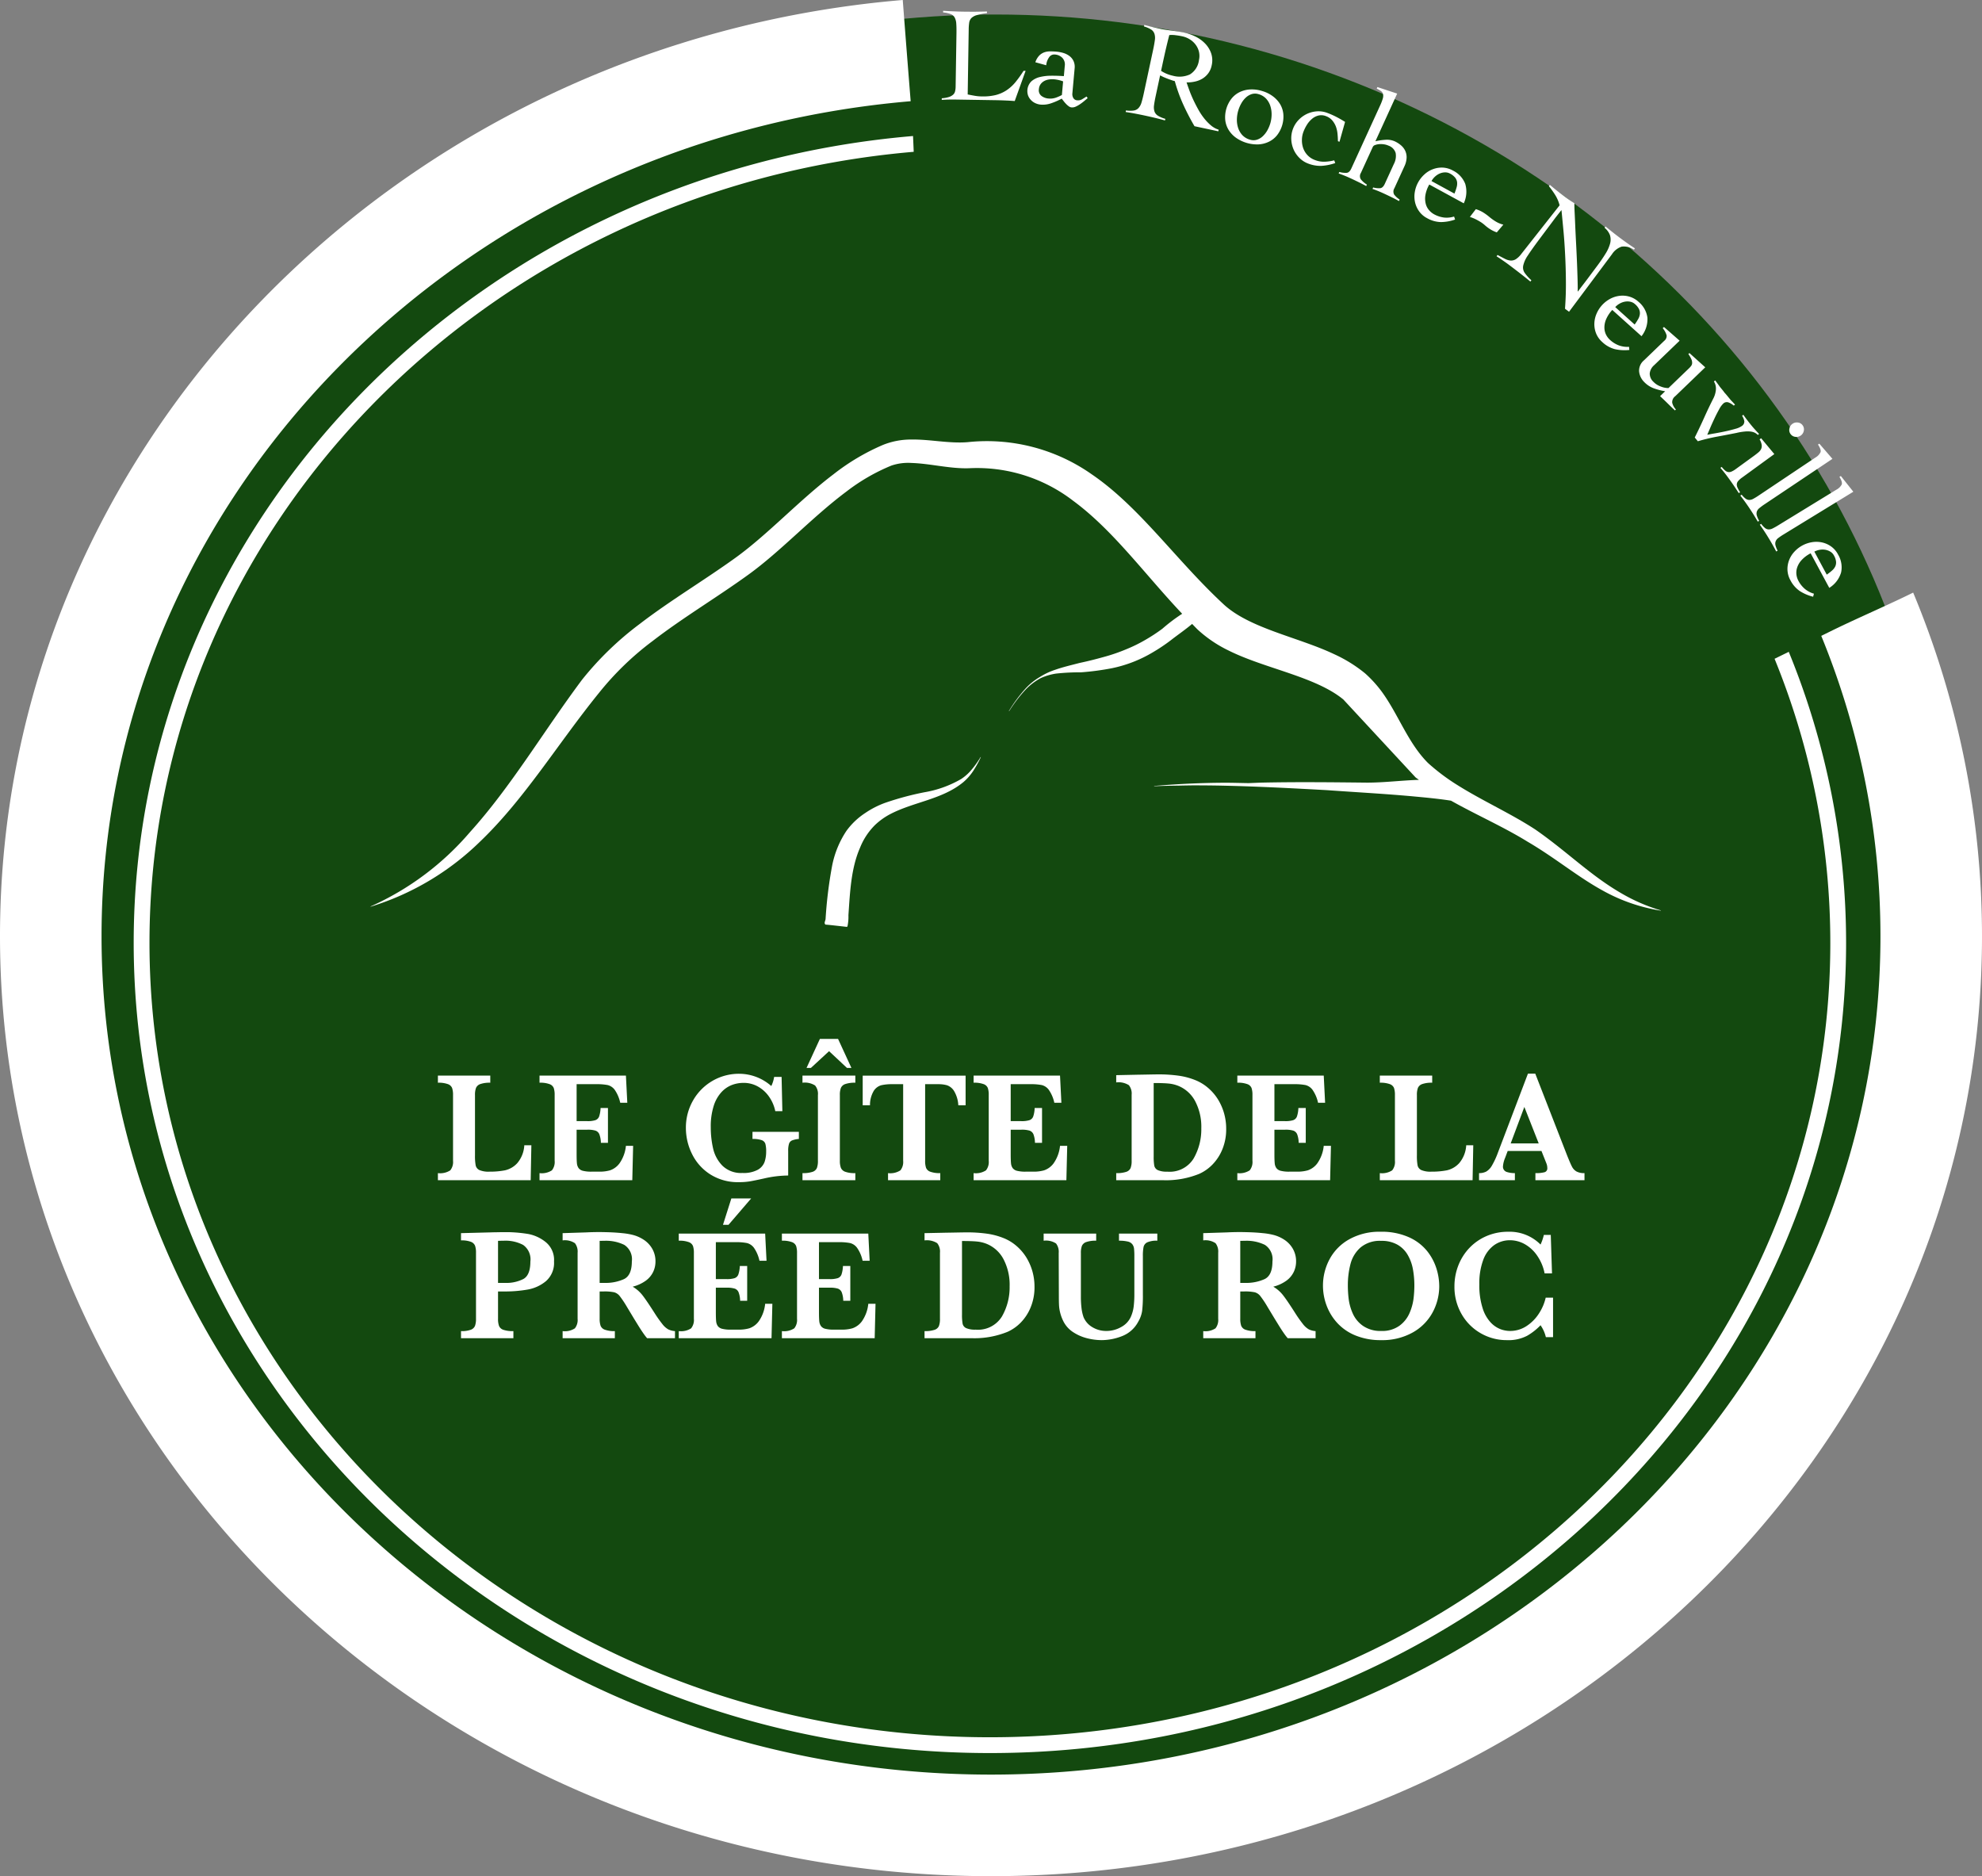
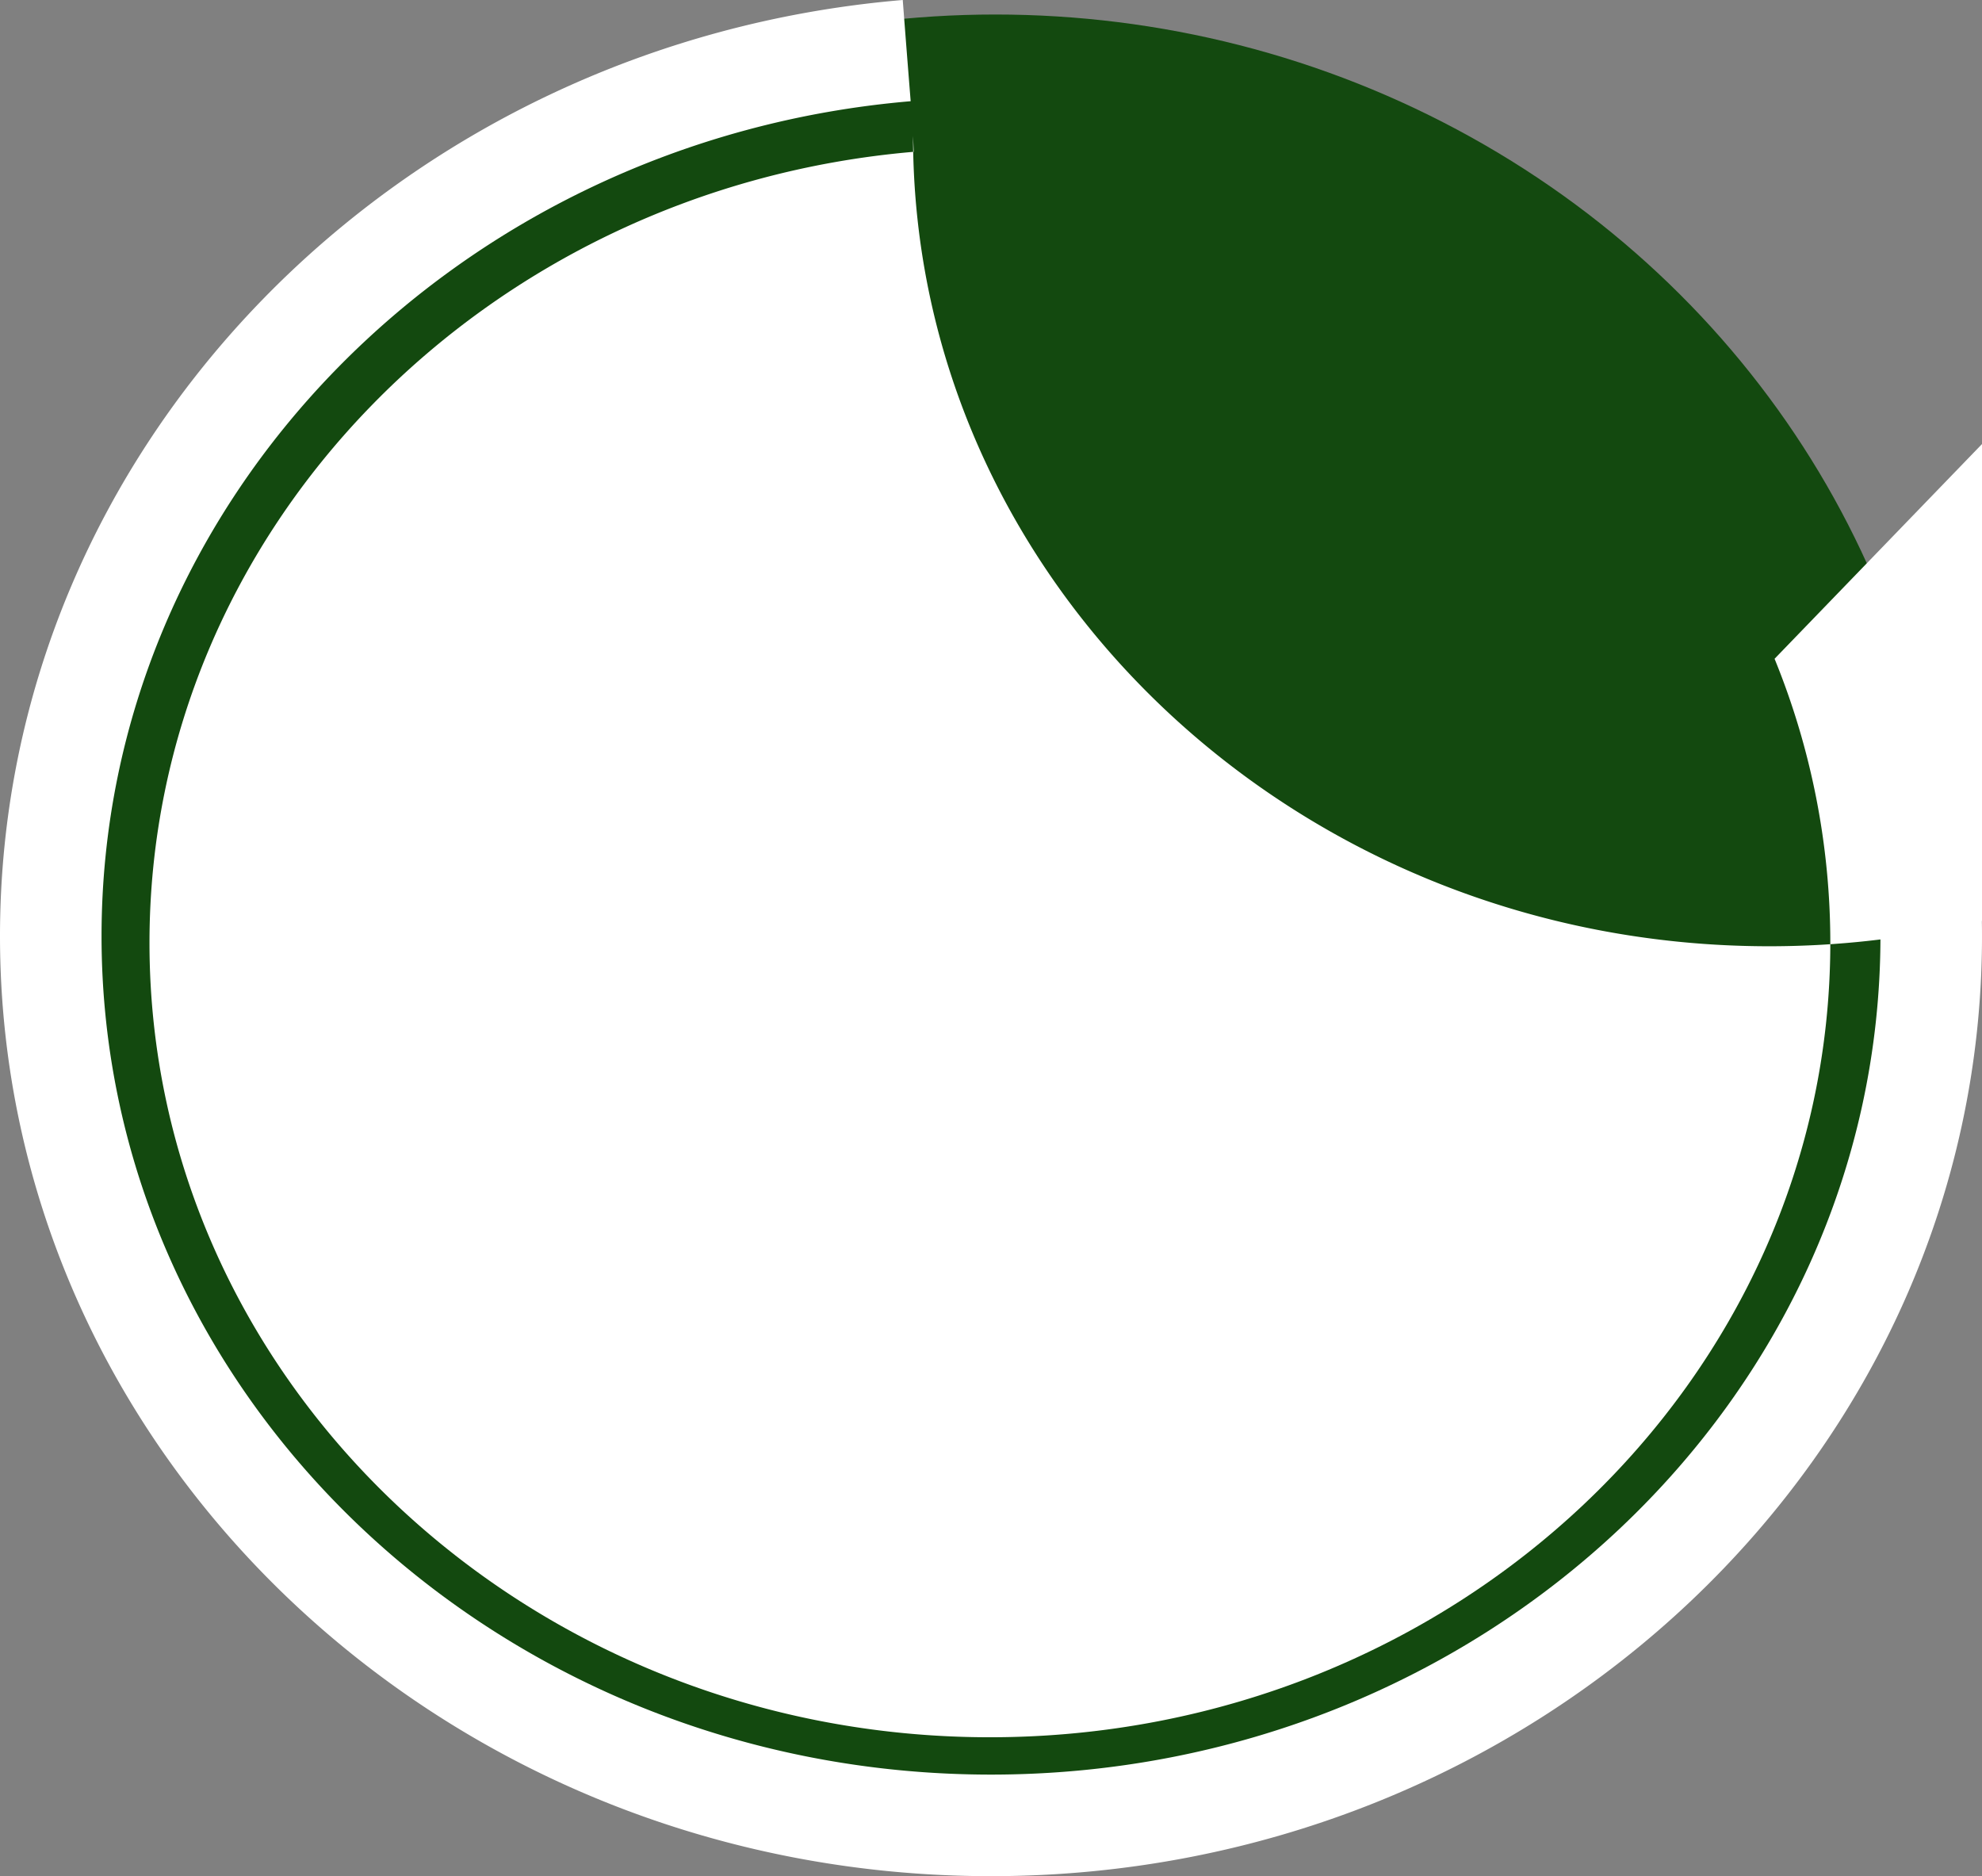
<svg xmlns="http://www.w3.org/2000/svg" viewBox="0 0 283.465 268.295">
  <rect x="0" y="0" width="283.465" height="268.295" fill="#808080" stroke="none" />
  <g data-name="Calque 2">
    <g data-name="Calque 1">
      <ellipse data-name="Ellipse 5" cx="142.351" cy="132.88" rx="135.996" ry="130.804" style="fill:#13490f" />
-       <path d="m262.374 86.294-.007.004Z" style="fill:#fff;fill-rule:evenodd" />
      <path d="M273.621 84.743c-3.594 1.771-7.277 3.344-10.892 5.082-.755.363-1.501.738-2.253 1.106a113.23 113.23 0 0 1 8.465 42.936c0 66.116-57.066 119.904-127.209 119.904S14.523 199.983 14.523 133.867c0-62.464 50.944-113.898 115.72-119.393q-.58-7.237-1.131-14.474C56.854 6.08 0 63.78 0 133.867c0 74.123 63.58 134.428 141.732 134.428s141.733-60.305 141.733-134.428a127.643 127.643 0 0 0-9.844-49.124Z" style="fill:#fff" />
-       <path d="M141.155 1.877a8.316 8.316 0 0 0-1.457.287 1.826 1.826 0 0 0-.773.42 1.215 1.215 0 0 0-.31.655 6.85 6.85 0 0 0-.071.977l-.145 9.291c.346.07.686.134 1.014.191a6.154 6.154 0 0 0 .996.09 7.635 7.635 0 0 0 1.998-.197 5.072 5.072 0 0 0 1.54-.677 5.92 5.92 0 0 0 1.27-1.148 16.665 16.665 0 0 0 1.175-1.64l.29.004-1.556 4.318a41.187 41.187 0 0 0-1.406-.082 50.91 50.91 0 0 0-1.402-.04l-5.692-.091a32.518 32.518 0 0 0-.968.004c-.325.009-.646.02-.968.045l.004-.233a4.084 4.084 0 0 0 1.018-.18 1.665 1.665 0 0 0 .597-.327.952.952 0 0 0 .288-.491 3.023 3.023 0 0 0 .077-.678l.12-7.665c.007-.542-.002-.99-.03-1.345a2.08 2.08 0 0 0-.228-.864 1.135 1.135 0 0 0-.572-.493 3.872 3.872 0 0 0-1.08-.23l.003-.233c.501.033 1.002.059 1.5.079.495.023.996.037 1.5.044.542.008 1.084.009 1.636.007a93.641 93.641 0 0 0 1.636-.032Zm6.92 7.025a2.56 2.56 0 0 1 .521-.916 1.933 1.933 0 0 1 .695-.48 2.35 2.35 0 0 1 .848-.157 9.825 9.825 0 0 1 .99.04 4.976 4.976 0 0 1 .983.194 2.787 2.787 0 0 1 .856.44 1.888 1.888 0 0 1 .575.723 2.001 2.001 0 0 1 .15 1.034l-.323 3.568a1.091 1.091 0 0 0 .134.662.671.671 0 0 0 .573.335 1.13 1.13 0 0 0 .703-.16c.215-.128.417-.257.61-.383l.172.228c-.139.12-.306.257-.492.415a7.56 7.56 0 0 1-.597.45 3.929 3.929 0 0 1-.625.354 1.2 1.2 0 0 1-.602.109.761.761 0 0 1-.394-.162 2.564 2.564 0 0 1-.387-.338 4.01 4.01 0 0 1-.342-.397 18.704 18.704 0 0 0-.28-.357 8.825 8.825 0 0 1-1.458.646 3.66 3.66 0 0 1-1.535.211 2.314 2.314 0 0 1-.772-.206 1.962 1.962 0 0 1-.63-.449 1.876 1.876 0 0 1-.408-.637 1.97 1.97 0 0 1 .458-2.03 2.837 2.837 0 0 1 1.212-.62 6.779 6.779 0 0 1 1.63-.19q.903-.007 1.812.058l.132-1.466a1.384 1.384 0 0 0-.34-1.141 1.645 1.645 0 0 0-1.087-.485.876.876 0 0 0-.836.43 2.24 2.24 0 0 0-.39 1.109Zm3.971 2.735a4.941 4.941 0 0 0-1.275-.296 3.074 3.074 0 0 0-.741.023 2.01 2.01 0 0 0-.681.22 1.574 1.574 0 0 0-.518.45 1.38 1.38 0 0 0-.247.705 1.011 1.011 0 0 0 .366.978 1.903 1.903 0 0 0 .99.37 2.498 2.498 0 0 0 1.15-.149 5.822 5.822 0 0 0 .782-.354Zm22.199 7.14-3.408-.729a33.701 33.701 0 0 1-1.633-3.152 22.402 22.402 0 0 1-1.184-3.296 3.808 3.808 0 0 1-.476-.143 22.827 22.827 0 0 1-.589-.212c-.198-.08-.393-.158-.58-.24-.185-.093-.34-.168-.456-.229l-.633 2.952c-.115.53-.191.974-.236 1.323a1.978 1.978 0 0 0 .067.899 1.17 1.17 0 0 0 .497.6 4.164 4.164 0 0 0 1.052.446l-.05.227a37.805 37.805 0 0 0-1.425-.368 63.574 63.574 0 0 0-2.823-.605 39.063 39.063 0 0 0-1.376-.233l.047-.227a3.734 3.734 0 0 0 1.107.015 1.166 1.166 0 0 0 .678-.348 1.956 1.956 0 0 0 .43-.79c.102-.338.216-.776.328-1.305l1.355-6.326c.112-.529.188-.97.233-1.323a1.965 1.965 0 0 0-.067-.895 1.173 1.173 0 0 0-.475-.6 4.05 4.05 0 0 0-1.017-.434l.05-.227c.4.111.8.22 1.2.318.404.098.804.19 1.207.277q.27.057.672.114c.267.039.551.077.853.116s.612.08.914.125c.309.047.58.095.823.146a7.304 7.304 0 0 1 1.622.565 4.924 4.924 0 0 1 1.39.995 3.81 3.81 0 0 1 .87 1.392 3.16 3.16 0 0 1 .08 1.759 2.824 2.824 0 0 1-.489 1.12 2.977 2.977 0 0 1-.824.756 3.45 3.45 0 0 1-1.072.423 4.675 4.675 0 0 1-1.205.117c.113.344.248.729.408 1.16.156.43.345.875.555 1.329q.32.681.7 1.366a9.196 9.196 0 0 0 .836 1.269 7.017 7.017 0 0 0 .978 1.02 3.231 3.231 0 0 0 1.117.623Zm-8.189-8.646a5.035 5.035 0 0 0 1.691.7 3.563 3.563 0 0 0 2.437-.19 2.794 2.794 0 0 0 1.29-2.044 2.69 2.69 0 0 0 .006-1.175 2.752 2.752 0 0 0-.468-1.013 2.98 2.98 0 0 0-.837-.774 3.31 3.31 0 0 0-1.083-.44 9.793 9.793 0 0 0-.936-.157 4.113 4.113 0 0 0-.923-.024c-.159.599-.305 1.21-.451 1.824-.147.618-.293 1.286-.449 2.004Zm14.448 2.882a4.75 4.75 0 0 1 1.54.756 3.946 3.946 0 0 1 1.038 1.128 3.414 3.414 0 0 1 .46 1.413 4.331 4.331 0 0 1-.91 3.042 3.355 3.355 0 0 1-1.169.921 3.878 3.878 0 0 1-1.485.375 5.263 5.263 0 0 1-3.244-.977 3.914 3.914 0 0 1-1.038-1.13 3.402 3.402 0 0 1-.464-1.417 4.328 4.328 0 0 1 .911-3.036 3.394 3.394 0 0 1 1.168-.924 3.909 3.909 0 0 1 1.489-.372 4.894 4.894 0 0 1 1.704.22Zm-.502.453a1.667 1.667 0 0 0-.977-.012 2.239 2.239 0 0 0-.833.487 3.322 3.322 0 0 0-.657.837 4.886 4.886 0 0 0-.434 1.01 4.731 4.731 0 0 0-.201 1.236 3.728 3.728 0 0 0 .164 1.23 2.83 2.83 0 0 0 .597 1.05 2.394 2.394 0 0 0 1.111.67 1.65 1.65 0 0 0 .98.009 2.19 2.19 0 0 0 .833-.484 3.58 3.58 0 0 0 .654-.827 4.98 4.98 0 0 0 .438-1.024 4.643 4.643 0 0 0 .188-1.225 3.846 3.846 0 0 0-.174-1.242 2.798 2.798 0 0 0-.593-1.051 2.345 2.345 0 0 0-1.096-.665Zm11.348 6.725a12.435 12.435 0 0 0-.06-1.065 4.165 4.165 0 0 0-.232-1.031 3.024 3.024 0 0 0-.52-.877 2.145 2.145 0 0 0-.901-.61 1.782 1.782 0 0 0-1.062-.088 2.259 2.259 0 0 0-.906.455 3.572 3.572 0 0 0-.726.824 5.777 5.777 0 0 0-.513 1.014 3.42 3.42 0 0 0-.23 1.216 3.376 3.376 0 0 0 .194 1.186 2.856 2.856 0 0 0 .628 1 2.805 2.805 0 0 0 1.06.677 3.494 3.494 0 0 0 1.359.233 6.324 6.324 0 0 0 1.38-.196l.145.388a7.35 7.35 0 0 1-1.987.403 4.848 4.848 0 0 1-1.89-.332 3.5 3.5 0 0 1-1.24-.8 3.856 3.856 0 0 1-.833-1.2 4.07 4.07 0 0 1-.337-1.44 3.798 3.798 0 0 1 1.058-2.81 4.08 4.08 0 0 1 1.203-.86 3.985 3.985 0 0 1 1.419-.357 3.538 3.538 0 0 1 1.455.217 12.299 12.299 0 0 1 1.367.608q.605.318 1.19.686l-.8 2.842Zm8.732 8.559a23.823 23.823 0 0 0-1.07-.555 51.405 51.405 0 0 0-1.172-.557 20.04 20.04 0 0 0-.79-.342c-.261-.104-.51-.2-.756-.279l.098-.21a2.974 2.974 0 0 0 1.005.105c.262-.03.48-.238.657-.625l1.295-2.834a2.446 2.446 0 0 0 .259-1.563 1.585 1.585 0 0 0-.997-1.052 2.559 2.559 0 0 0-.655-.197 3.218 3.218 0 0 0-.69-.03 2.232 2.232 0 0 0-.59.126.556.556 0 0 0-.332.257l-1.706 3.728a.87.87 0 0 0-.015.92 3.422 3.422 0 0 0 .869.753l-.095.214c-.39-.212-.778-.412-1.165-.601s-.784-.38-1.181-.56a18.133 18.133 0 0 0-1.6-.644l.098-.214a3.1 3.1 0 0 0 1.046.125c.272-.025.493-.232.67-.62l4.106-8.977a7.201 7.201 0 0 0 .396-1.023 1.33 1.33 0 0 0 .036-.646.776.776 0 0 0-.292-.423 5.353 5.353 0 0 0-.614-.36l.099-.215 2.828.933-3.116 6.817a8.754 8.754 0 0 1 1.413-.208 2.785 2.785 0 0 1 1.333.207 3.916 3.916 0 0 1 .887.557 2.388 2.388 0 0 1 .616.77 2.19 2.19 0 0 1 .216 1.012 3.172 3.172 0 0 1-.33 1.276l-1.416 3.098a.903.903 0 0 0-.033.914 3.19 3.19 0 0 0 .783.711Zm4.336-2.364a4.535 4.535 0 0 0-.568 1.584 3.062 3.062 0 0 0 .076 1.236 2.225 2.225 0 0 0 .49.884 2.607 2.607 0 0 0 .664.54 4.024 4.024 0 0 0 1.42.476 3.583 3.583 0 0 0 1.463-.14l.141.43a6.319 6.319 0 0 1-2.05.361 4.216 4.216 0 0 1-1.965-.565 3.232 3.232 0 0 1-1.148-1.005 3.536 3.536 0 0 1-.57-1.302 3.792 3.792 0 0 1-.026-1.425 4.342 4.342 0 0 1 1.373-2.516 3.616 3.616 0 0 1 1.215-.747 3.559 3.559 0 0 1 1.403-.23 3.312 3.312 0 0 1 1.464.425 3.562 3.562 0 0 1 1.761 1.91 3.944 3.944 0 0 1-.213 2.773Zm3.596 1.297a7.631 7.631 0 0 0 .311-.898 1.888 1.888 0 0 0 .065-.76 1.353 1.353 0 0 0-.29-.643 2.357 2.357 0 0 0-.713-.556 1.434 1.434 0 0 0-.753-.175 2.016 2.016 0 0 0-.757.178 2.435 2.435 0 0 0-.67.453 2.46 2.46 0 0 0-.473.61Zm3.059 2.228a4.646 4.646 0 0 1 1.052.469 7.828 7.828 0 0 1 .862.626 7.445 7.445 0 0 0 .862.626 3.869 3.869 0 0 0 1.16.494l-.939 1.104a4.616 4.616 0 0 1-.916-.434 5.518 5.518 0 0 1-.743-.55 4.964 4.964 0 0 0-.623-.48 9.19 9.19 0 0 0-.762-.424 4.878 4.878 0 0 0-.806-.317Zm10.587-3.473c.35.29.68.562.998.815.321.256.699.544 1.133.869a18.85 18.85 0 0 0 1.379.936q-.01.425.035 1.343.045.912.093 2.09c.036.781.076 1.616.124 2.505q.068 1.334.12 2.591c.034.839.06 1.614.081 2.333s.026 1.298.019 1.74l.031.025c.23-.308.461-.617.695-.919s.465-.604.696-.916l1.346-1.803c.493-.66.9-1.252 1.22-1.781a5.297 5.297 0 0 0 .646-1.442 2.163 2.163 0 0 0-.022-1.198 2.488 2.488 0 0 0-.774-1.058l.14-.185c.349.29.701.575 1.063.86a44.568 44.568 0 0 0 2.102 1.57c.346.243.696.48 1.039.705l-.14.189a2.496 2.496 0 0 0-1.763-.436 2.644 2.644 0 0 0-1.377 1.085l-6.14 8.226-.577-.43q.146-1.971.128-3.94-.015-1.97-.112-3.804c-.06-1.22-.14-2.377-.242-3.458q-.152-1.627-.28-2.906c-.215.258-.417.519-.617.774s-.398.516-.597.786l-2.029 2.713q-1.029 1.383-1.574 2.222a4.235 4.235 0 0 0-.65 1.423 1.354 1.354 0 0 0 .191 1.038 6.401 6.401 0 0 0 .972 1.076l-.14.19q-.764-.626-1.5-1.198-.732-.57-1.523-1.163c-.3-.225-.598-.44-.897-.642a20.26 20.26 0 0 0-.92-.613l.14-.19c.393.21.733.393 1.036.542a2.195 2.195 0 0 0 .825.254 1.3 1.3 0 0 0 .734-.175 2.974 2.974 0 0 0 .78-.736l5.502-6.983a5.195 5.195 0 0 0-.611-1.448 12.507 12.507 0 0 0-.921-1.29Zm8.93 17.886a4.554 4.554 0 0 0-.916 1.41 2.956 2.956 0 0 0-.21 1.222 2.322 2.322 0 0 0 .268.971 2.567 2.567 0 0 0 .528.676 3.943 3.943 0 0 0 1.269.79 3.6 3.6 0 0 0 1.459.205l.037.448a6.33 6.33 0 0 1-2.08-.12 4.156 4.156 0 0 1-1.779-1.004 3.306 3.306 0 0 1-.89-1.237 3.565 3.565 0 0 1-.252-1.403 3.818 3.818 0 0 1 .303-1.396 4.35 4.35 0 0 1 1.914-2.13 3.8 3.8 0 0 1 1.356-.447 3.496 3.496 0 0 1 1.418.103 3.302 3.302 0 0 1 1.329.75 3.544 3.544 0 0 1 1.268 2.263 3.91 3.91 0 0 1-.843 2.652Zm3.199 2.086a8.28 8.28 0 0 0 .512-.8 1.801 1.801 0 0 0 .235-.724 1.352 1.352 0 0 0-.131-.693 2.269 2.269 0 0 0-.566-.701 1.424 1.424 0 0 0-.69-.348 2.023 2.023 0 0 0-.778-.002 2.411 2.411 0 0 0-.757.289 2.536 2.536 0 0 0-.603.484Zm2.774 5.824a1.797 1.797 0 0 0-.62 1.178 1.607 1.607 0 0 0 .533 1.192 2.731 2.731 0 0 0 1.07.677 2.885 2.885 0 0 0 1.078.213l2.943-2.833a2.581 2.581 0 0 0 .31-.35.715.715 0 0 0 .133-.4 1.29 1.29 0 0 0-.11-.539 3.892 3.892 0 0 0-.43-.738l.152-.148 2.262 2.04-4.283 4.124a1.072 1.072 0 0 0-.443.948 2.192 2.192 0 0 0 .53.959l-.138.132q-.543-.502-1.07-1.027c-.355-.35-.707-.685-1.056-1.013l.726-.699a9.313 9.313 0 0 1-1.62-.419 3.655 3.655 0 0 1-1.384-.91 2.468 2.468 0 0 1-.722-1.509 1.92 1.92 0 0 1 .703-1.59l2.883-2.777a.88.88 0 0 0 .352-.78 2.768 2.768 0 0 0-.56-1.033l.178-.173 2.24 1.96Zm8.741 2.166c.249.329.422.562.516.695.091.132.166.233.223.303l.198.24c.041.05.094.113.16.196.063.075.139.176.22.296.139.149.255.281.346.392l.22.268.27.328c.076.092.158.18.25.275.09.089.235.246.436.468l-.183.144a2.355 2.355 0 0 0-.711-.44.713.713 0 0 0-.77.131 3.134 3.134 0 0 0-.606.834c-.234.42-.462.863-.687 1.345q-.342.718-.617 1.37c-.184.434-.317.743-.4.932.272-.057.65-.131 1.142-.212.485-.088.99-.181 1.5-.294.512-.109.981-.23 1.413-.356a2.816 2.816 0 0 0 .884-.389.765.765 0 0 0 .364-.711 2.241 2.241 0 0 0-.317-.758l.18-.144c.135.205.311.451.531.738s.415.537.588.745c.18.221.361.433.55.638.182.209.377.414.579.616l-.18.148a1.702 1.702 0 0 0-.419-.31 1.852 1.852 0 0 0-.592-.174 3.759 3.759 0 0 0-.848-.005 7.893 7.893 0 0 0-1.163.193c-.946.187-1.88.37-2.794.536a26.583 26.583 0 0 0-2.762.662l-.443-.536q.683-1.36 1.355-2.853.67-1.493 1.332-2.783a3.393 3.393 0 0 0 .337-1.182 1.91 1.91 0 0 0-.282-1.195Zm5.554 10.781c.25-.182.464-.352.647-.506a1.355 1.355 0 0 0 .382-.494 1.064 1.064 0 0 0 .064-.586 2.23 2.23 0 0 0-.294-.77l.22-.157 1.887 2.267-4.602 3.35a2.943 2.943 0 0 0-.575.51.803.803 0 0 0-.19.463 1.062 1.062 0 0 0 .116.501 3.936 3.936 0 0 0 .355.625l-.187.138a41.623 41.623 0 0 0-1.542-2.253c-.177-.24-.353-.474-.529-.695s-.364-.448-.56-.669l.19-.138a3.477 3.477 0 0 0 .45.486.956.956 0 0 0 .425.24.825.825 0 0 0 .492-.043 3.086 3.086 0 0 0 .665-.39Zm6.955-4.36a.98.98 0 0 1 .169.773 1.067 1.067 0 0 1-.43.683 1.053 1.053 0 0 1-.776.194.968.968 0 0 1-.686-.399.942.942 0 0 1-.169-.776 1.036 1.036 0 0 1 .424-.68 1.06 1.06 0 0 1 .782-.196.953.953 0 0 1 .686.401Zm-8.719 9.919a3.005 3.005 0 0 0 .553.561.898.898 0 0 0 .514.19 1.183 1.183 0 0 0 .59-.159 8.805 8.805 0 0 0 .795-.487l8.076-5.404a1.807 1.807 0 0 0 .749-.78c.08-.24-.043-.603-.364-1.085l.193-.132 1.874 2.172-9.69 6.485a8.782 8.782 0 0 0-.748.55 1.145 1.145 0 0 0-.372.491 1.005 1.005 0 0 0-.008.564 3.184 3.184 0 0 0 .339.767l-.196.129c-.182-.329-.383-.657-.59-.991s-.421-.663-.635-.985c-.21-.31-.418-.612-.625-.896a24.76 24.76 0 0 0-.648-.859Zm2.79 4.172a3.09 3.09 0 0 0 .528.58.91.91 0 0 0 .51.216 1.219 1.219 0 0 0 .593-.137 9.024 9.024 0 0 0 .814-.456l8.287-5.076a1.817 1.817 0 0 0 .784-.748c.088-.237-.018-.602-.323-1.098l.2-.122 1.785 2.247-9.944 6.088a8.928 8.928 0 0 0-.773.518 1.1 1.1 0 0 0-.386.475.942.942 0 0 0-.033.565 3.219 3.219 0 0 0 .308.779l-.202.12c-.17-.335-.355-.67-.55-1.014s-.392-.678-.597-1.007c-.194-.321-.39-.63-.587-.924-.195-.3-.4-.59-.61-.887Zm7.076 4.212a4.55 4.55 0 0 0-1.341 1.019 2.958 2.958 0 0 0-.61 1.076 2.325 2.325 0 0 0-.075 1.009 2.544 2.544 0 0 0 .266.814 3.911 3.911 0 0 0 .927 1.17 3.54 3.54 0 0 0 1.3.687l-.114.435a6.36 6.36 0 0 1-1.914-.817 4.19 4.19 0 0 1-1.337-1.544 3.334 3.334 0 0 1-.419-1.466 3.565 3.565 0 0 1 .236-1.406 3.727 3.727 0 0 1 .756-1.208 4.357 4.357 0 0 1 2.524-1.36 3.796 3.796 0 0 1 1.425.035 3.536 3.536 0 0 1 1.3.576 3.28 3.28 0 0 1 .997 1.159 3.543 3.543 0 0 1 .433 2.557 3.893 3.893 0 0 1-1.691 2.206Zm2.301 3.05a7.786 7.786 0 0 0 .755-.585 1.822 1.822 0 0 0 .467-.6 1.356 1.356 0 0 0 .106-.697 2.223 2.223 0 0 0-.295-.852 1.378 1.378 0 0 0-.531-.559 2.057 2.057 0 0 0-.734-.266 2.395 2.395 0 0 0-.807.014 2.633 2.633 0 0 0-.732.254ZM75.996 163.777l-.098 4.997H62.629v-1.015a2.662 2.662 0 0 0 1.768-.397 1.907 1.907 0 0 0 .396-1.368v-9.398a3.02 3.02 0 0 0-.133-1.009 1.009 1.009 0 0 0-.61-.558 3.891 3.891 0 0 0-1.421-.198v-1.015h7.49v1.015a4.066 4.066 0 0 0-1.41.187 1.034 1.034 0 0 0-.627.547 2.82 2.82 0 0 0-.149 1.03v8.605a7.45 7.45 0 0 0 .1 1.456.973.973 0 0 0 .537.668 3.377 3.377 0 0 0 1.44.226 11.298 11.298 0 0 0 2.213-.193 3.388 3.388 0 0 0 1.757-1.025 4.286 4.286 0 0 0 1.005-2.555Zm14.554.077-.12 4.92H77.163v-1.015a2.662 2.662 0 0 0 1.768-.397 1.907 1.907 0 0 0 .395-1.368v-9.398a3.129 3.129 0 0 0-.126-.998 1 1 0 0 0-.594-.562 3.791 3.791 0 0 0-1.443-.205v-1.015h12.356l.197 3.883h-1.01a5.171 5.171 0 0 0-.785-1.847 1.797 1.797 0 0 0-.999-.684 8.02 8.02 0 0 0-1.664-.128h-2.79v5.284h1.515a3.699 3.699 0 0 0 1.165-.137.881.881 0 0 0 .537-.525 4.28 4.28 0 0 0 .21-1.213h1.054v4.975h-1.01a3.613 3.613 0 0 0-.22-1.218.924.924 0 0 0-.555-.525 3.753 3.753 0 0 0-1.159-.132h-1.538v3.519q0 .881.044 1.29a1.43 1.43 0 0 0 .237.68 1.094 1.094 0 0 0 .625.39 4.865 4.865 0 0 0 1.236.122h1.198a5.357 5.357 0 0 0 1.445-.193 2.819 2.819 0 0 0 1.345-.992 5.226 5.226 0 0 0 .922-2.51Zm23.703-.982a3.475 3.475 0 0 0-.96.205.775.775 0 0 0-.445.475 3.303 3.303 0 0 0-.122 1.041v3.508a15.751 15.751 0 0 0-3.448.42q-1.34.297-2.01.412a9.399 9.399 0 0 1-1.583.117 7.348 7.348 0 0 1-4.14-1.136 7.21 7.21 0 0 1-2.587-2.924 8.358 8.358 0 0 1-.862-3.673 7.781 7.781 0 0 1 1.021-3.943 7.533 7.533 0 0 1 6.59-3.823 6.964 6.964 0 0 1 4.604 1.754 4.623 4.623 0 0 0 .406-1.302h1.066l.11 4.898h-1.012a5.552 5.552 0 0 0-.867-2.04 4.798 4.798 0 0 0-1.587-1.468 4.155 4.155 0 0 0-2.092-.54 4.73 4.73 0 0 0-1.638.293 3.977 3.977 0 0 0-1.498 1.015 5.189 5.189 0 0 0-1.12 1.968 9.663 9.663 0 0 0-.425 3.078 13.535 13.535 0 0 0 .33 3.011 5.122 5.122 0 0 0 1.34 2.482 3.8 3.8 0 0 0 2.856 1.037 4.27 4.27 0 0 0 2.197-.457 2.143 2.143 0 0 0 .972-1.12 4.584 4.584 0 0 0 .226-1.478 3.999 3.999 0 0 0-.115-1.126.845.845 0 0 0-.54-.518 3.807 3.807 0 0 0-1.3-.166v-1.014h6.633Zm8.077 5.902h-7.56v-1.015a4.26 4.26 0 0 0 1.427-.181 1.02 1.02 0 0 0 .633-.547 2.875 2.875 0 0 0 .148-1.037v-9.398a1.87 1.87 0 0 0-.403-1.368 2.74 2.74 0 0 0-1.805-.397v-1.015h7.56v1.015a4.18 4.18 0 0 0-1.43.187 1.04 1.04 0 0 0-.631.547 2.745 2.745 0 0 0-.152 1.03v9.4a2.839 2.839 0 0 0 .145 1.003 1.036 1.036 0 0 0 .612.563 3.944 3.944 0 0 0 1.456.198Zm-.561-16.061h-.637l-2.559-2.394-2.594 2.394h-.627l1.91-4.148h2.597Zm16.332 5.35h-1.043a4.42 4.42 0 0 0-.611-2.052 1.945 1.945 0 0 0-1.006-.816 4.528 4.528 0 0 0-1.238-.155h-1.891v10.954a3.038 3.038 0 0 0 .132 1.01 1.012 1.012 0 0 0 .615.557 3.899 3.899 0 0 0 1.418.198v1.015h-7.47v-1.015a2.662 2.662 0 0 0 1.768-.397 1.9 1.9 0 0 0 .394-1.368V155.04h-1.582a6.72 6.72 0 0 0-1.547.15 1.877 1.877 0 0 0-1.081.816 3.95 3.95 0 0 0-.533 2.057h-1.043v-4.247H138.1Zm14.533 5.791-.12 4.92h-13.268v-1.015a2.662 2.662 0 0 0 1.768-.397 1.9 1.9 0 0 0 .394-1.368v-9.398a3.083 3.083 0 0 0-.126-.998.989.989 0 0 0-.593-.562 3.79 3.79 0 0 0-1.443-.205v-1.015h12.358l.195 3.883h-1.009a5.11 5.11 0 0 0-.787-1.847 1.787 1.787 0 0 0-1-.684 8 8 0 0 0-1.664-.128h-2.789v5.284h1.516a3.68 3.68 0 0 0 1.163-.137.872.872 0 0 0 .539-.525 4.18 4.18 0 0 0 .208-1.213h1.056v4.975h-1.012a3.622 3.622 0 0 0-.217-1.218.936.936 0 0 0-.555-.525 3.765 3.765 0 0 0-1.16-.132h-1.538v3.519c0 .587.016 1.018.044 1.29a1.396 1.396 0 0 0 .236.68 1.1 1.1 0 0 0 .628.39 4.839 4.839 0 0 0 1.235.122h1.198a5.346 5.346 0 0 0 1.443-.193 2.826 2.826 0 0 0 1.346-.992 5.242 5.242 0 0 0 .924-2.51Zm22.734-2.427a7.507 7.507 0 0 1-.548 2.93 6.764 6.764 0 0 1-1.416 2.178 6.206 6.206 0 0 1-1.856 1.312 12.575 12.575 0 0 1-5.109.927h-6.798v-1.015a4.265 4.265 0 0 0 1.427-.181 1.013 1.013 0 0 0 .63-.547 2.806 2.806 0 0 0 .149-1.037v-9.442a1.914 1.914 0 0 0-.394-1.368 2.757 2.757 0 0 0-1.812-.397v-1.037l3.196-.067c.11 0 .554-.007 1.34-.022s1.238-.022 1.36-.022a20.7 20.7 0 0 1 3.115.199 10.14 10.14 0 0 1 2.345.64 6.453 6.453 0 0 1 1.802 1.11 7.102 7.102 0 0 1 1.39 1.62 7.876 7.876 0 0 1 .873 1.98 8.075 8.075 0 0 1 .306 2.24Zm-3.558-.066a7.856 7.856 0 0 0-.883-3.899 4.753 4.753 0 0 0-2.401-2.179 4.997 4.997 0 0 0-1.4-.336q-.742-.073-2.127-.072v10.513a7.19 7.19 0 0 0 .088 1.319.907.907 0 0 0 .517.628 3.112 3.112 0 0 0 1.33.215 4.022 4.022 0 0 0 3.773-1.876 8.357 8.357 0 0 0 1.103-4.313Zm18.542 2.493-.12 4.92h-13.27v-1.015a2.662 2.662 0 0 0 1.769-.397 1.9 1.9 0 0 0 .394-1.368v-9.398a3.083 3.083 0 0 0-.126-.998.989.989 0 0 0-.593-.562 3.79 3.79 0 0 0-1.443-.205v-1.015h12.358l.195 3.883h-1.008a5.11 5.11 0 0 0-.788-1.847 1.787 1.787 0 0 0-1-.684 8 8 0 0 0-1.663-.128h-2.79v5.284h1.516a3.68 3.68 0 0 0 1.163-.137.872.872 0 0 0 .54-.525 4.179 4.179 0 0 0 .207-1.213h1.056v4.975h-1.012a3.623 3.623 0 0 0-.217-1.218.936.936 0 0 0-.555-.525 3.765 3.765 0 0 0-1.16-.132h-1.538v3.519c0 .587.016 1.018.044 1.29a1.395 1.395 0 0 0 .237.68 1.1 1.1 0 0 0 .627.39 4.84 4.84 0 0 0 1.235.122h1.198a5.346 5.346 0 0 0 1.444-.193 2.826 2.826 0 0 0 1.345-.992 5.242 5.242 0 0 0 .924-2.51Zm20.354-.077-.098 4.997H197.34v-1.015a2.662 2.662 0 0 0 1.768-.397 1.9 1.9 0 0 0 .394-1.368v-9.398a3.12 3.12 0 0 0-.129-1.009 1.012 1.012 0 0 0-.611-.558 3.886 3.886 0 0 0-1.422-.198v-1.015h7.492v1.015a4.07 4.07 0 0 0-1.412.187 1.034 1.034 0 0 0-.627.547 2.82 2.82 0 0 0-.148 1.03v8.605a7.742 7.742 0 0 0 .097 1.456.97.97 0 0 0 .54.668 3.372 3.372 0 0 0 1.44.226 11.298 11.298 0 0 0 2.212-.193 3.398 3.398 0 0 0 1.759-1.025 4.306 4.306 0 0 0 1.005-2.555Zm15.907 4.997h-7.02v-1.015a4.805 4.805 0 0 0 1.296-.126.562.562 0 0 0 .407-.602 1.857 1.857 0 0 0-.133-.673l-.702-1.765h-4.832l-.363.971a3.912 3.912 0 0 0-.308 1.18.783.783 0 0 0 .51.839 3.632 3.632 0 0 0 1.191.176v1.015h-5.127v-1.015a2.17 2.17 0 0 0 1.043-.231 2.324 2.324 0 0 0 .816-.877 11.596 11.596 0 0 0 .842-1.826l4.295-11.296h1.044l4.535 11.649c.331.824.57 1.38.725 1.672a1.67 1.67 0 0 0 .637.673 2.293 2.293 0 0 0 1.144.236Zm-6.546-5.262-2.055-5.217-1.955 5.217ZM79.236 180.39a3.454 3.454 0 0 1-1.132 2.797 5.56 5.56 0 0 1-2.663 1.225 18.6 18.6 0 0 1-3.224.27h-.988v3.904a2.888 2.888 0 0 0 .143 1.026 1.005 1.005 0 0 0 .615.552 4.151 4.151 0 0 0 1.438.187v1.015h-7.491v-1.015a3.75 3.75 0 0 0 1.412-.198 1.02 1.02 0 0 0 .592-.563 2.894 2.894 0 0 0 .139-1.004v-9.442a2.975 2.975 0 0 0-.133-.998 1.02 1.02 0 0 0-.592-.563 3.684 3.684 0 0 0-1.418-.204v-1.037l4.251-.11c.22-.009.459-.013.719-.016.26-.005.468-.008.62-.012.155-.004.382-.006.682-.006.373 0 .652.003.835.011a20.823 20.823 0 0 1 2.515.254 5.659 5.659 0 0 1 2.444 1.12 3.27 3.27 0 0 1 1.236 2.807Zm-3.382.022a2.523 2.523 0 0 0-1.039-2.387 5.407 5.407 0 0 0-2.73-.602c-.204 0-.49.007-.856.022v6.012h1.01a5.363 5.363 0 0 0 2.614-.557q1-.557 1-2.488Zm20.683 10.954H92.55a7.533 7.533 0 0 1-.543-.706q-.324-.463-.71-1.086l-.636-1.032-1.01-1.677a14.34 14.34 0 0 0-1.028-1.538 1.538 1.538 0 0 0-.79-.53 6.766 6.766 0 0 0-1.51-.116h-.562v3.905a3.057 3.057 0 0 0 .133.993.995.995 0 0 0 .62.574 3.937 3.937 0 0 0 1.422.198v1.015h-7.47v-1.015a2.61 2.61 0 0 0 1.753-.397 1.923 1.923 0 0 0 .39-1.368v-9.443a1.964 1.964 0 0 0-.38-1.361 2.572 2.572 0 0 0-1.763-.404v-1.036l3.45-.11c.263-.015.566-.026.906-.034s.657-.01.95-.01q.34 0 1.132.021 1.109.033 2.075.133a9.824 9.824 0 0 1 1.527.253 5.173 5.173 0 0 1 1.565.695 3.795 3.795 0 0 1 1.209 1.28 3.56 3.56 0 0 1 .466 1.842 3.46 3.46 0 0 1-.323 1.456 3.353 3.353 0 0 1-1.043 1.258 5.46 5.46 0 0 1-1.896.871 4.963 4.963 0 0 1 1.364 1.176q.56.7 1.757 2.575a18.131 18.131 0 0 0 1.142 1.617 2.84 2.84 0 0 0 .83.739 2.68 2.68 0 0 0 .96.247Zm-6.172-10.976a2.445 2.445 0 0 0-1.083-2.372 5.947 5.947 0 0 0-2.829-.584c-.16 0-.287.001-.378.006a9.396 9.396 0 0 1-.314.005v6.012h.692a6.398 6.398 0 0 0 2.785-.54q1.125-.542 1.127-2.527Zm20.098 6.056-.12 4.92H97.076v-1.015a2.662 2.662 0 0 0 1.768-.397 1.907 1.907 0 0 0 .395-1.368v-9.398a3.128 3.128 0 0 0-.126-.998 1 1 0 0 0-.594-.562 3.793 3.793 0 0 0-1.443-.205v-1.015h12.356l.197 3.883h-1.01a5.175 5.175 0 0 0-.785-1.847 1.798 1.798 0 0 0-.999-.684 8.02 8.02 0 0 0-1.664-.128h-2.79v5.284h1.515a3.698 3.698 0 0 0 1.165-.137.881.881 0 0 0 .537-.525 4.28 4.28 0 0 0 .21-1.213h1.054v4.975h-1.01a3.607 3.607 0 0 0-.22-1.218.924.924 0 0 0-.555-.525 3.757 3.757 0 0 0-1.159-.132h-1.538v3.519q0 .881.044 1.29a1.43 1.43 0 0 0 .237.68 1.096 1.096 0 0 0 .625.39 4.864 4.864 0 0 0 1.236.122h1.197a5.361 5.361 0 0 0 1.446-.193 2.82 2.82 0 0 0 1.345-.992 5.227 5.227 0 0 0 .922-2.51Zm-3.032-15.068-3.24 3.772h-.79l1.197-3.773Zm17.786 15.068-.12 4.92h-13.27v-1.015a2.662 2.662 0 0 0 1.768-.397 1.907 1.907 0 0 0 .395-1.368v-9.398a3.128 3.128 0 0 0-.126-.998 1 1 0 0 0-.594-.562 3.793 3.793 0 0 0-1.443-.205v-1.015h12.356l.196 3.883h-1.009a5.057 5.057 0 0 0-.788-1.847 1.78 1.78 0 0 0-.996-.684 8.04 8.04 0 0 0-1.664-.128h-2.793v5.284h1.52a3.658 3.658 0 0 0 1.16-.137.877.877 0 0 0 .542-.525 4.407 4.407 0 0 0 .208-1.213h1.052v4.975h-1.008a3.61 3.61 0 0 0-.22-1.218.937.937 0 0 0-.556-.525 3.755 3.755 0 0 0-1.16-.132h-1.538v3.519c0 .587.016 1.018.045 1.29a1.43 1.43 0 0 0 .24.68 1.08 1.08 0 0 0 .623.39 4.856 4.856 0 0 0 1.236.122h1.197a5.332 5.332 0 0 0 1.444-.193 2.819 2.819 0 0 0 1.349-.992 5.278 5.278 0 0 0 .92-2.51Zm22.737-2.426a7.507 7.507 0 0 1-.549 2.929 6.768 6.768 0 0 1-1.415 2.178 6.209 6.209 0 0 1-1.856 1.312 12.578 12.578 0 0 1-5.11.927h-6.797v-1.015a4.268 4.268 0 0 0 1.427-.181 1.013 1.013 0 0 0 .63-.547 2.808 2.808 0 0 0 .149-1.037v-9.442a1.915 1.915 0 0 0-.394-1.368 2.757 2.757 0 0 0-1.812-.397v-1.037l3.195-.067c.11 0 .555-.007 1.34-.022s1.239-.022 1.361-.022a20.703 20.703 0 0 1 3.114.199 10.14 10.14 0 0 1 2.345.64 6.454 6.454 0 0 1 1.803 1.11 7.102 7.102 0 0 1 1.39 1.62 7.882 7.882 0 0 1 .873 1.98 8.07 8.07 0 0 1 .306 2.24Zm-3.558-.067a7.856 7.856 0 0 0-.883-3.899 4.753 4.753 0 0 0-2.402-2.18 4.996 4.996 0 0 0-1.399-.335q-.742-.073-2.127-.072v10.513a7.192 7.192 0 0 0 .088 1.319.907.907 0 0 0 .517.628 3.112 3.112 0 0 0 1.33.215 4.022 4.022 0 0 0 3.772-1.876 8.356 8.356 0 0 0 1.104-4.313Zm21.123-6.53a3.25 3.25 0 0 0-1.434.231.982.982 0 0 0-.533.662 6.44 6.44 0 0 0-.098 1.324v5.515a18.54 18.54 0 0 1-.104 2.29 4.272 4.272 0 0 1-.554 1.55 4.42 4.42 0 0 1-2.336 2.08 8.133 8.133 0 0 1-2.884.567 8.611 8.611 0 0 1-2.102-.271 6.485 6.485 0 0 1-2.017-.887 3.978 3.978 0 0 1-1.415-1.622 5.968 5.968 0 0 1-.407-1.108 5.58 5.58 0 0 1-.17-1.048q-.028-.491-.028-1.286l-.022-6.232a1.964 1.964 0 0 0-.379-1.368 2.63 2.63 0 0 0-1.774-.397v-1.015h7.514v1.015a3.972 3.972 0 0 0-1.428.194 1.023 1.023 0 0 0-.615.551 2.861 2.861 0 0 0-.145 1.02v6.232a13.133 13.133 0 0 0 .095 1.683 6.118 6.118 0 0 0 .29 1.263 2.998 2.998 0 0 0 1.27 1.429 3.775 3.775 0 0 0 1.973.534 4.262 4.262 0 0 0 2.146-.567 3.094 3.094 0 0 0 1.378-1.474 5.19 5.19 0 0 0 .4-1.46 14.818 14.818 0 0 0 .095-1.805v-5.383a9.82 9.82 0 0 0-.045-1.081 1.294 1.294 0 0 0-.242-.623 1.122 1.122 0 0 0-.653-.392 5.122 5.122 0 0 0-1.257-.121v-1.015h5.48Zm22.636 13.943h-3.987a7.6 7.6 0 0 1-.542-.706q-.326-.463-.71-1.086c-.255-.416-.469-.76-.636-1.032l-1.012-1.677a13.617 13.617 0 0 0-1.027-1.538 1.519 1.519 0 0 0-.791-.53 6.745 6.745 0 0 0-1.51-.116h-.558v3.905a3.068 3.068 0 0 0 .13.993 1.004 1.004 0 0 0 .62.574 3.962 3.962 0 0 0 1.425.198v1.015h-7.47v-1.015a2.615 2.615 0 0 0 1.752-.397 1.931 1.931 0 0 0 .388-1.368v-9.443a1.964 1.964 0 0 0-.378-1.361 2.572 2.572 0 0 0-1.762-.404v-1.036l3.448-.11q.397-.022.908-.034c.34-.008.655-.01.948-.01.227 0 .606.007 1.132.021.74.022 1.43.066 2.077.133a9.799 9.799 0 0 1 1.525.253 5.217 5.217 0 0 1 1.567.695 3.807 3.807 0 0 1 1.207 1.28 3.561 3.561 0 0 1 .466 1.842 3.437 3.437 0 0 1-.324 1.456 3.34 3.34 0 0 1-1.043 1.258 5.424 5.424 0 0 1-1.895.871 4.91 4.91 0 0 1 1.362 1.176q.563.7 1.759 2.575a18.199 18.199 0 0 0 1.14 1.617 2.88 2.88 0 0 0 .83.739 2.706 2.706 0 0 0 .96.247Zm-6.171-10.976a2.45 2.45 0 0 0-1.081-2.372 5.95 5.95 0 0 0-2.83-.584c-.161 0-.288.001-.379.006q-.137.005-.312.005v6.012h.69a6.415 6.415 0 0 0 2.786-.54q1.126-.542 1.126-2.527Zm23.856 3.497a7.88 7.88 0 0 1-.968 3.823 7.212 7.212 0 0 1-2.862 2.857 8.91 8.91 0 0 1-4.476 1.075 9.417 9.417 0 0 1-3.712-.684 7.217 7.217 0 0 1-2.62-1.831 7.624 7.624 0 0 1-1.503-2.515 8.07 8.07 0 0 1-.488-2.747 7.97 7.97 0 0 1 .933-3.773 7.089 7.089 0 0 1 2.811-2.862 8.811 8.811 0 0 1 4.491-1.087 9.492 9.492 0 0 1 4.053.783 6.972 6.972 0 0 1 2.604 1.975 7.7 7.7 0 0 1 1.336 2.5 8.461 8.461 0 0 1 .4 2.486Zm-3.559-.044a12.812 12.812 0 0 0-.214-2.383 6.226 6.226 0 0 0-.754-2.034 3.961 3.961 0 0 0-1.471-1.445 4.56 4.56 0 0 0-2.308-.536 4.28 4.28 0 0 0-2.946.944 4.696 4.696 0 0 0-1.44 2.36 11.968 11.968 0 0 0-.379 3.094 15.889 15.889 0 0 0 .12 1.93 7.32 7.32 0 0 0 .583 2.058 4.263 4.263 0 0 0 1.472 1.776 4.397 4.397 0 0 0 2.613.722 4.204 4.204 0 0 0 2.587-.744 4.39 4.39 0 0 0 1.45-1.82 7.554 7.554 0 0 0 .57-2.058 15.61 15.61 0 0 0 .117-1.864Zm19.837 7.369h-1.03a4.95 4.95 0 0 0-.76-1.7 8.634 8.634 0 0 1-1.91 1.501 5.771 5.771 0 0 1-2.912.629 7.4 7.4 0 0 1-3.729-.982 7.316 7.316 0 0 1-2.739-2.74 7.763 7.763 0 0 1-1.024-3.967 8.18 8.18 0 0 1 .555-2.99 7.652 7.652 0 0 1 1.582-2.503 7.437 7.437 0 0 1 2.452-1.7 7.729 7.729 0 0 1 3.114-.617 6.228 6.228 0 0 1 4.611 1.831 7.045 7.045 0 0 0 .473-1.379h.99l.176 5.505h-1.056a6.729 6.729 0 0 0-1.034-2.493 5.316 5.316 0 0 0-1.77-1.67 4.326 4.326 0 0 0-2.15-.58 3.862 3.862 0 0 0-2.25.69 4.477 4.477 0 0 0-1.567 2.1 9.495 9.495 0 0 0-.564 3.52 10.548 10.548 0 0 0 .472 3.414 5.287 5.287 0 0 0 1.17 2.057 3.82 3.82 0 0 0 1.4.944 3.97 3.97 0 0 0 1.317.247 4.26 4.26 0 0 0 2.433-.728 6.031 6.031 0 0 0 1.774-1.836 6.882 6.882 0 0 0 .924-2.201h1.052Zm15.405-61.028a25.512 25.512 0 0 1-5.858-2.572c-4.299-2.521-7.623-5.894-12.077-8.985-3.502-2.292-7.53-4.086-11.148-6.359a29.345 29.345 0 0 1-4.211-3.163c-2.88-2.882-4.222-6.929-6.617-10.205a17.258 17.258 0 0 0-2.372-2.604 20.186 20.186 0 0 0-4.454-2.76c-5.209-2.465-12.238-3.695-15.94-7.264-6.722-6.268-11.867-13.778-18.683-18.429a26.085 26.085 0 0 0-17.758-4.615c-2.636.223-5.448-.42-8.046-.374a10.763 10.763 0 0 0-4.044.755 31.472 31.472 0 0 0-7.12 4.221c-4.882 3.705-9.327 8.546-13.974 11.91-4.544 3.275-9.363 6.128-13.749 9.5a44.99 44.99 0 0 0-8.24 7.979c-5.534 7.417-10.117 15.24-16.007 21.766a40.346 40.346 0 0 1-14.21 10.63.019.019 0 1 0 .012.036 38.592 38.592 0 0 0 15.618-9.288c6.4-6.123 11.134-14.017 17.008-21.262a42.065 42.065 0 0 1 7.685-7.436c4.357-3.36 9.146-6.2 13.661-9.463 4.67-3.363 9.128-8.23 14.053-11.906a27.722 27.722 0 0 1 6.445-3.721 7.428 7.428 0 0 1 2.846-.371c2.686.077 5.558.855 8.288.752a22.55 22.55 0 0 1 14.856 4.66c5.719 4.212 10.197 10.45 15.586 16.155a24.728 24.728 0 0 0-2.84 2.144 25.082 25.082 0 0 1-2.486 1.624 21.283 21.283 0 0 1-2.643 1.294 25.38 25.38 0 0 1-3.263 1.12c-1.146.32-2.295.61-3.437.849-1.194.313-2.35.577-3.483.974a9.735 9.735 0 0 0-2.191 1.03 8.996 8.996 0 0 0-2.069 1.668 20.916 20.916 0 0 0-2.36 3.186.024.024 0 0 0 .004.029.025.025 0 0 0 .03-.006 20.276 20.276 0 0 1 2.41-3.131 8.675 8.675 0 0 1 2.082-1.572 8.204 8.204 0 0 1 2.23-.658 31.276 31.276 0 0 1 3.544-.178 37.426 37.426 0 0 0 4.37-.577 18.732 18.732 0 0 0 5.809-2.23 25.469 25.469 0 0 0 2.679-1.788c.981-.766 2.066-1.504 3.037-2.327.262.264.513.536.78.797a18.18 18.18 0 0 0 4.432 3.004c5.215 2.605 12.41 3.715 16.415 7.004l10.334 11.144c.153.124.323.227.478.348-2.475.078-4.97.4-7.433.398-4.893-.052-9.783-.107-14.672-.01-.758.014-1.516.055-2.273.081-1.199-.018-2.397-.06-3.595-.052a121.82 121.82 0 0 0-9.885.458.022.022 0 0 0-.016.023c0 .01.01.02.019.016 1.198-.06 2.4-.075 3.6-.094.57-.013 1.14-.022 1.71-.03q2.282-.006 4.57.043c4.947.107 9.9.372 14.81.64 4.189.303 8.33.52 12.477.903 1.756.164 3.516.329 5.275.603 3.613 2.032 7.508 3.741 10.959 5.871 3.995 2.337 7.149 5.025 10.828 7.03a25.081 25.081 0 0 0 8.204 2.824.017.017 0 0 0 .023-.017.018.018 0 0 0-.013-.022Z" style="fill:#fff" />
      <path d="m121.122 132.546.017-.01c.055-.028.064-.087.084-.145a6.726 6.726 0 0 0 .119-1.516c.226-3.27.368-6.707 1.659-9.644a9.553 9.553 0 0 1 2.143-3.253 9.719 9.719 0 0 1 2.123-1.53c3.396-1.788 7.51-2.114 10.519-4.609a7.611 7.611 0 0 0 1.446-1.659 15.794 15.794 0 0 0 1.039-1.89.02.02 0 0 0-.01-.027.017.017 0 0 0-.026.007 12.981 12.981 0 0 1-1.51 2.059 6.636 6.636 0 0 1-1.265 1.075 15.648 15.648 0 0 1-5.248 1.89 41.585 41.585 0 0 0-5.67 1.53 12.817 12.817 0 0 0-2.79 1.434 10.221 10.221 0 0 0-2.694 2.556 13.743 13.743 0 0 0-2.06 5.054 62.385 62.385 0 0 0-.925 7.559c-.026.242-.223.529-.078.72l.058.073c.384.016 2.627.278 3.07.326" style="fill:#fff;fill-rule:evenodd" />
-       <path d="M253.798 94.207a107.534 107.534 0 0 1 7.973 40.618c0 62.643-53.92 113.606-120.196 113.606S21.38 197.468 21.38 134.825c0-59.168 48.113-107.892 109.299-113.116q-.045-1.13-.097-2.258C68.194 24.731 19.12 74.444 19.12 134.825c0 63.888 54.933 115.865 122.455 115.865 67.52 0 122.453-51.977 122.453-115.865a109.78 109.78 0 0 0-8.2-41.613c-.676.333-1.354.663-2.03.995Z" style="fill:#fff" />
+       <path d="M253.798 94.207a107.534 107.534 0 0 1 7.973 40.618c0 62.643-53.92 113.606-120.196 113.606S21.38 197.468 21.38 134.825c0-59.168 48.113-107.892 109.299-113.116q-.045-1.13-.097-2.258c0 63.888 54.933 115.865 122.455 115.865 67.52 0 122.453-51.977 122.453-115.865a109.78 109.78 0 0 0-8.2-41.613c-.676.333-1.354.663-2.03.995Z" style="fill:#fff" />
    </g>
  </g>
</svg>